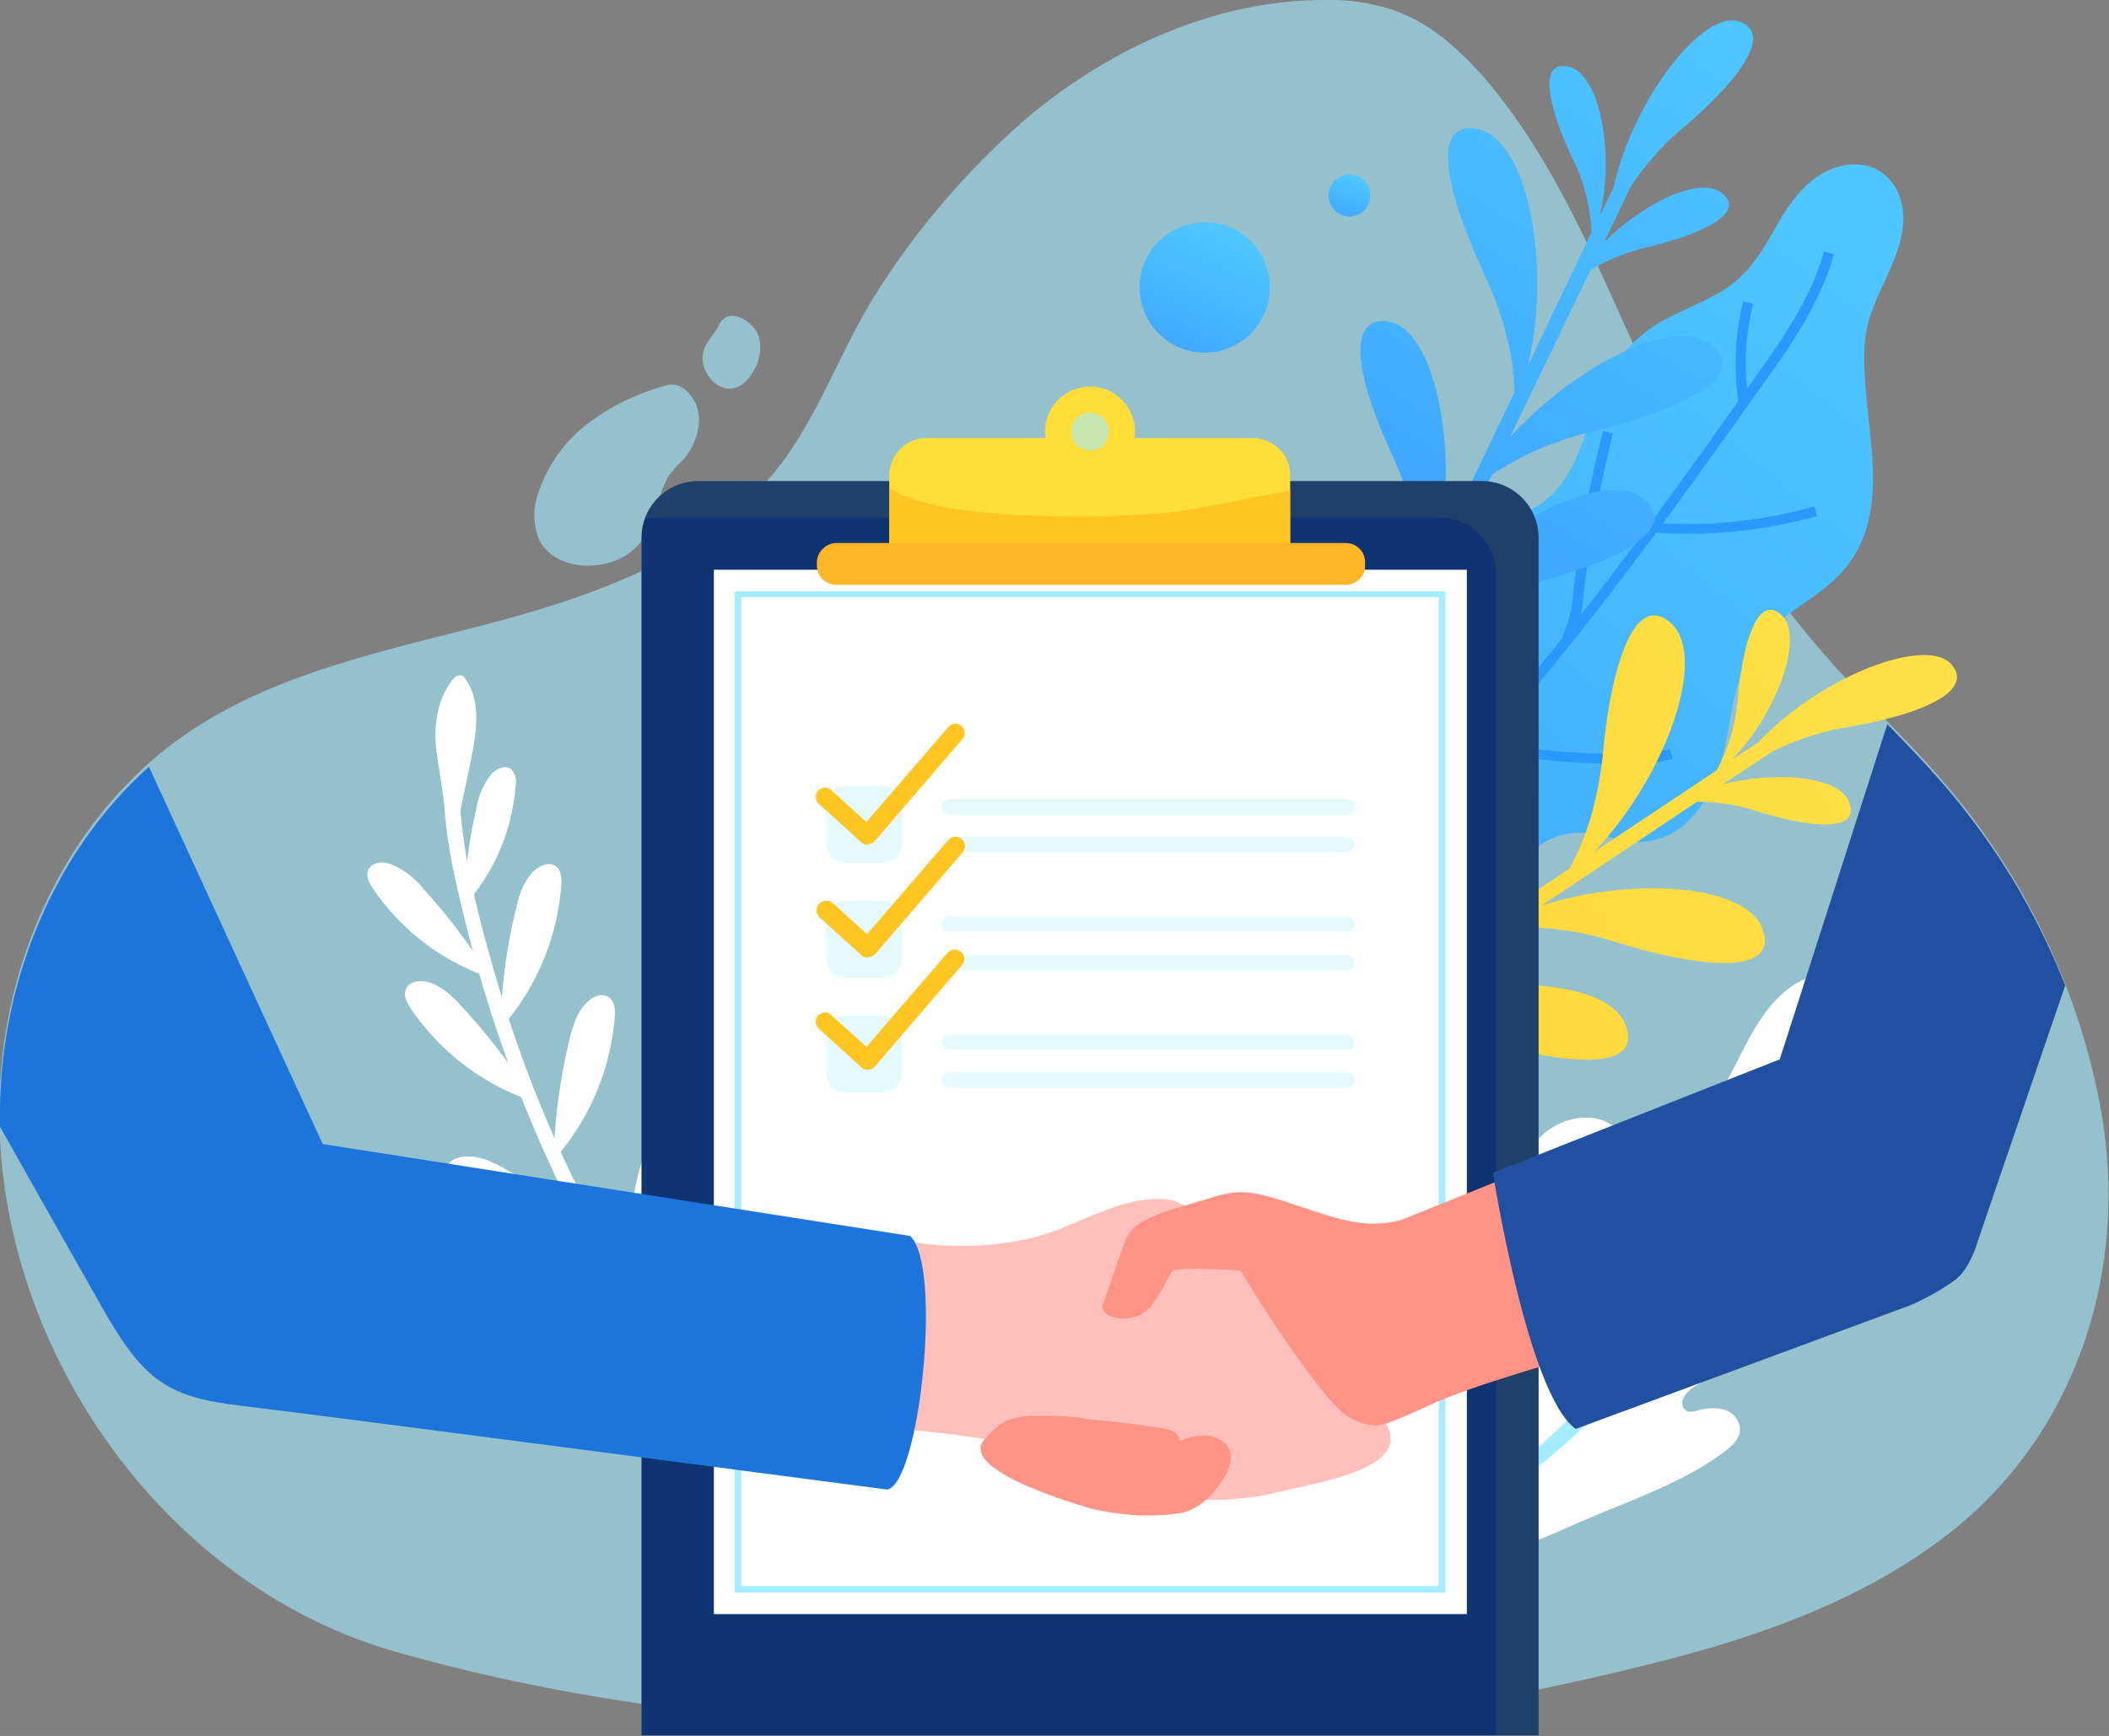
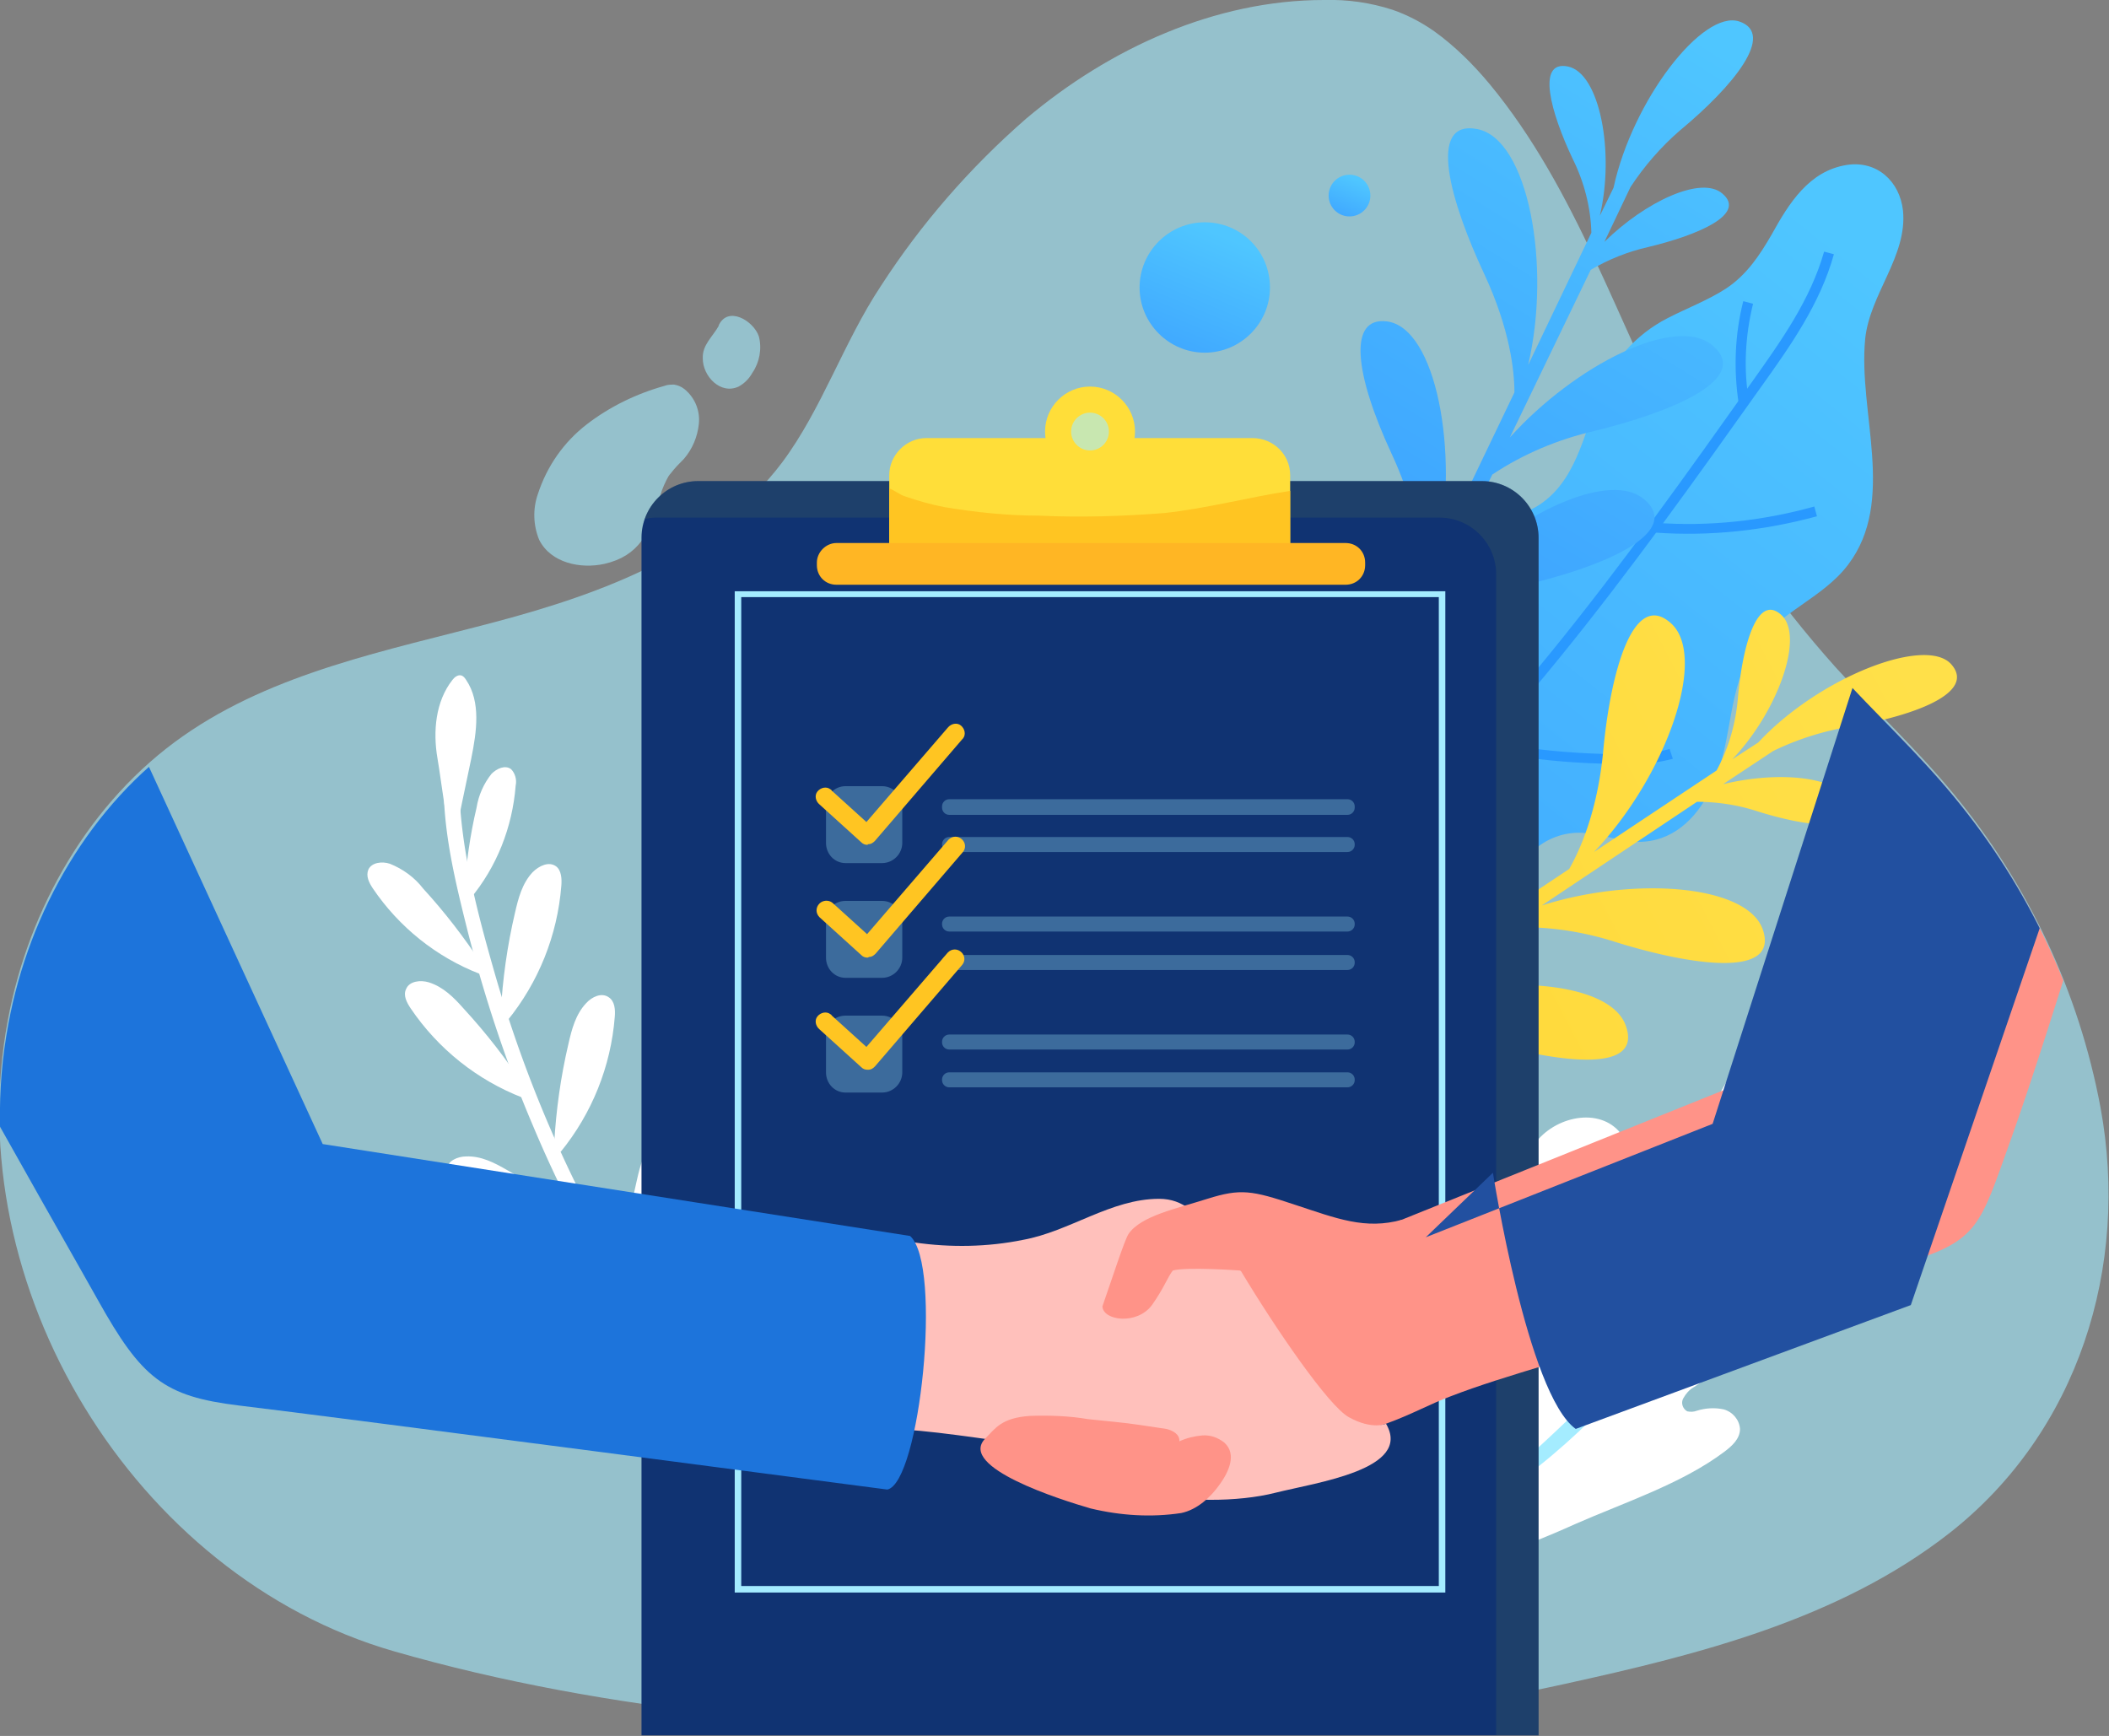
<svg xmlns="http://www.w3.org/2000/svg" xmlns:xlink="http://www.w3.org/1999/xlink" version="1.1" id="Слой_1" x="0" y="0" width="323.5" height="266.3" viewBox="0 0 323.5 266.3" xml:space="preserve">
  <rect x="0" y="0" width="323.5" height="266.3" fill="#808080" stroke="none" />
  <style type="text/css">.st1{fill:#a4ecff}.st2{fill:#fff}.st4{fill:#2999ff}.st11{fill:#ffde39}.st13{fill:#ffc522}.st17{fill:#ff9388}</style>
  <g id="Слой_2_1_">
    <g id="Layer_1">
      <g opacity=".6">
        <path class="st1" d="M220 4.8c-2-1.4-4.1-2.5-6.4-3.3-3.4-1.1-6.9-1.6-10.5-1.5-16.7 0-32.9 7.4-45.7 18.2-8.6 7.5-16.1 16.1-22.3 25.7-5.7 8.6-9 18.8-15.1 27C109.7 84.6 92.6 91 76 95.4s-33.9 7.7-47.9 17.5c-14.3 10-23.7 26.4-26.9 43.6-7.7 40.7 19.3 85.3 59.2 96.8 32.9 9.5 69.9 12.5 104.1 12.4 25.3 0 50.8-1.9 75.6-7.4 20.5-4.5 42-9.9 58.9-23.1 19.8-15.5 27.7-40.9 23.2-65.3-3.3-17.7-11.1-34.3-22.6-48.2-5.6-6.8-12.1-12.8-18-19.3-9.3-10.4-17.2-21.7-23.6-34-9.8-18.6-16.1-39.3-29.5-55.5-2.5-3-5.3-5.8-8.5-8.1z" />
        <path class="st1" d="M102.9 72.6c-.3.3-.5.7-.7 1.1-.5 1-.9 2-1.1 3.1-1.4 4.9-3.1 8.5-8.4 9.7-3.6.8-8.2-.1-10-3.7-.9-2.2-1-4.7-.2-7 1.4-4.3 4-8 7.5-10.7 3.5-2.7 7.6-4.7 11.9-5.9.5-.2 1-.2 1.5-.2.6.1 1.1.3 1.6.7 1.6 1.3 2.4 3.3 2.2 5.3-.2 2-1 3.9-2.3 5.4-.7.7-1.4 1.4-2 2.2zm7.4-22.7c-1 1.8-2.6 3-2.5 5.1 0 2.7 2.7 5.6 5.5 4.3.9-.5 1.6-1.2 2.1-2.1 1.1-1.6 1.5-3.7 1-5.6-.8-2.4-4.8-4.8-6.2-1.6" />
      </g>
      <path class="st2" d="M215.7 243.4c.5-1.4 11.3-3.8 13.1-4.4 4.3-1.6 8.6-3.3 12.8-5.2 7.5-3.3 16.4-6.2 22.9-11.1 1.2-.9 2.4-2 2.4-3.5-.1-1.4-1.1-2.6-2.5-3-1.4-.3-2.8-.2-4.1.2-.5.2-1 .2-1.5.1-.7-.4-1-1.3-.6-2s.9-1.3 1.6-1.7c5.1-3.5 11.1-5.3 16.5-8.3 4.8-2.7 10.1-7.5 11.1-13.2 1-5.5-4.6-9.3-5-14.8-.3-4.2 2.3-8.1 4.3-11.8s3.6-8.5 1.4-12.1c-2.7-4.4-9.6-4.1-13.7-1s-6.3 8.1-8.7 12.7c-1.9 3.6-5.1 9.3-8.5 11.8-1.8 1.3-4.4 1.8-6.2.6-1.1-.8-1.8-2.1-2.7-3.2-3.5-3.8-10.4-2-13.2 2.4s-2.5 9.9-1.4 15c.5 2.2 1.1 4.4.6 6.6s-2.5 4.2-4.6 3.9c-1.4-.2-2.5-1.3-3.9-1.4-1.7.1-3.1 1.2-3.6 2.9-.4 1.6-.5 3.3-.2 4.9.8 12.6-1.9 23.7-6.3 35.6z" />
      <path class="st1" d="M281.4 156.9c-4.1 12.6-9.8 24.6-17 35.7-.1.5-.2.9-.3 1.4-.1.3-.4.4-.6.4-.1 0-.1-.1-.2-.1l-1.2 1.8c6.2-4.4 12.5-8.4 17.6-14.2.1-.1.4-.1.5 0 .1.1.1.3 0 .5-5.5 6.3-11.8 12.8-19.7 16-8.5 11.8-19.1 23.6-31.4 31.5-.5.3-1.3-.4-.8-.9 5.7-5.1 11.2-10.1 16.5-15.4 0-10.9 2.5-21.7 7.2-31.5.1-.3.6-.1.5.2-3.1 9.9-5.3 20-6.6 30.2 4.8-4.8 9.3-10 13.4-15.5 1.4-1.9 2.7-3.8 4-5.8.7-8.7 4.1-17.3 8.5-24.8.1-.1.3-.2.4-.1.1.1.1.2.1.3-3.2 6.8-5.5 14-6.9 21.4 6.2-9.8 11.3-20.3 15.3-31.3 0-.5.8-.3.7.2z" />
      <g id="_Группа_">
        <linearGradient id="_Контур__1_" gradientUnits="userSpaceOnUse" x1="256.913" y1="203.574" x2="317.103" y2="346.524" gradientTransform="scale(1 -1) rotate(-15.611 -1115.77 250.147)">
          <stop offset="0" stop-color="#3ea5ff" />
          <stop offset="1" stop-color="#4fc6ff" />
        </linearGradient>
        <path id="_Контур_" d="M286.1 52c.7-6.9 6.5-12.7 5.8-19.7-.5-4.5-4-7.7-8.6-7-5.8.9-8.9 5.9-11.5 10.6-1.9 3.3-3.9 6.3-7.1 8.4-2.8 1.8-6 3-8.9 4.5-4.9 2.5-8.7 6.8-10.5 11.9-2.4 6-3.6 13.4-9.6 17-4.9 2.9-11.7 3.1-15 8.3-3.6 5.7-.5 15.6-7.6 18.7-3 1.3-6.1 1.6-8.9 3.4-2.2 1.5-4 3.4-5.4 5.6-3.1 4.8-3.8 10.7-1.9 16 .1.2.2.4.4.5 1.3 5.5 2.9 11.1 7 15.2 3.6 3.6 8.9 5.6 13.8 3.8 8.4-3.1 10.9-13.5 17.3-18.9 2.2-1.9 5-2.8 7.9-2.5 3.3.3 6.4 1.8 9.8 1.2 4.9-.8 8.1-4.9 9.9-9.2 2.8-6.6 2-14.4 6.1-20.4 3.7-5.5 10.5-7.6 14.4-12.8 7.4-9.8 1.5-23.3 2.6-34.6z" fill="url(#_Контур__1_)" />
        <path class="st4" d="M202.8 138.5l-1-1.2c26.8-22.2 47.2-50.9 67-78.8 4.4-6.2 8.9-12.5 11-19.9l1.5.4c-2.1 7.6-6.7 14.1-11.2 20.4-19.9 28-40.4 56.8-67.3 79.1z" id="_Группа_2" />
        <path class="st4" d="M214.8 125.3c1.1-7.7 2-15.5 2.8-23.3l1.5.2c-.8 7.8-1.8 15.7-2.8 23.4l-1.5-.3z" id="_Группа_3" />
        <path class="st4" d="M226.8 115.8l-.3-1.5c2.4-.3 4.7-.2 7.1.3l.6.1c5 .7 10.1 1 15.2 1 2.3.1 4.5-.2 6.7-.8l.5 1.5c-2.3.6-4.7.9-7.1.8-5.2 0-10.3-.3-15.5-1l-.7-.1c-2.1-.4-4.3-.5-6.5-.3z" id="_Группа_4" />
-         <path class="st4" d="M241.1 98.3l-1.4-.7c.9-2.1 1.5-4.3 1.6-6.5v-.2c1-8.3 2.5-16.6 4.6-24.8l1.5.4c-2 8.1-3.5 16.3-4.5 24.6v.2c-.2 2.4-.7 4.8-1.8 7z" id="_Группа_5" />
        <path class="st4" d="M253.9 81.7l.1-1.5c8.2.6 16.4-.3 24.3-2.5l.4 1.5c-8.1 2.2-16.5 3.1-24.8 2.5z" id="_Группа_6" />
        <path class="st4" d="M266.7 61.9c-.8-5.2-.6-10.6.7-15.7l1.5.4c-1.2 4.9-1.5 10.1-.6 15.1l-1.6.2z" id="_Группа_7" />
      </g>
      <g id="_Группа_8">
        <linearGradient id="SVGID_1_" gradientUnits="userSpaceOnUse" x1="246.387" y1="245.869" x2="283.317" y2="373.089" gradientTransform="scale(1 -1) rotate(-15.611 -1115.77 250.147)">
          <stop offset=".32" stop-color="#3ea5ff" />
          <stop offset="1" stop-color="#4fc6ff" />
        </linearGradient>
        <path d="M252.2 76.6c-6-5.1-23.2 4.1-33 16.3l9.7-20.1c4.8-3.2 10.1-5.4 15.7-6.7 11.9-2.9 24.1-8 18.1-13.1-5.6-4.8-21.1 3-31.1 14.1L244 41.4c2.7-1.6 5.7-2.8 8.8-3.5 7.5-1.8 15.2-5 11.4-8.2-3.2-2.8-11.8 1.2-18.1 7.4l4-8.4c2.1-3.2 4.7-6.2 7.6-8.7 8.2-6.8 14.7-14.8 9.1-16.7s-16.4 12.1-19.3 25.5l-2.1 4.3c2.3-9.7 0-21.9-4.9-22.9s-2.6 7.1.7 14.1c1.8 3.6 2.8 7.5 2.9 11.4L234.4 56c3.6-15.3 0-34.7-7.8-36.2s-4.1 11.2 1.1 22.3c3.9 8.4 4.6 14.8 4.6 18.1l-11.7 24.4c3.2-15.2-.3-34.4-7.9-35.3-5.9-.7-5 7.9.8 20.4 2.9 6.2 4.6 12.9 4.8 19.7l-5.5 11.5c.6.5 1.3.9 2.1 1l2.2-4.6c2.6-2.1 8-5.5 16.9-7.6 12-2.8 24.2-8 18.2-13.1z" fill="url(#SVGID_1_)" />
      </g>
      <g id="_Группа_9">
        <linearGradient id="SVGID_2_" gradientUnits="userSpaceOnUse" x1="599.213" y1="1012.167" x2="636.143" y2="1139.397" gradientTransform="scale(1 -1) rotate(-46.228 -991.541 916.627)">
          <stop offset="0" stop-color="#ffd634" />
          <stop offset="1" stop-color="#ffe049" />
        </linearGradient>
        <path d="M249.4 157.4c-2.5-7.4-22-8.3-36.7-2.7l18.5-12.4c5.7-.3 11.4.5 16.9 2.3 11.7 3.6 24.8 5.4 22.3-2-2.4-6.9-19.7-8.2-33.9-3.7l23.8-15.9c3.2 0 6.4.5 9.4 1.5 7.4 2.3 15.6 3.4 14-1.3-1.4-4.1-10.8-5-19.4-2.9l7.7-5.1c3.5-1.7 7.2-2.9 11-3.6 10.5-1.7 20.2-5.3 16.3-9.7s-20.3 2-29.6 12l-4 2.6c6.9-7.2 11.2-18.9 7.5-22.2s-5.9 4.8-6.6 12.5c-.3 4-1.4 7.9-3.3 11.4l-18.8 12.5c10.9-11.4 17.6-29.9 11.8-35.1s-9.3 7.6-10.4 19.8c-.9 9.2-3.6 15.1-5.2 17.9l-22.5 15c10.5-11.4 17.3-29.8 11.2-34.4-4.7-3.6-8.3 4.2-9.7 18a49.2 49.2 0 01-5.9 19.4l-10.6 7.1c.2.8.7 1.4 1.3 1.9l4.2-2.8c3.3-.4 9.7-.6 18.4 2.1 11.8 3.4 24.9 5.2 22.3-2.2z" fill="url(#SVGID_2_)" />
      </g>
      <linearGradient id="SVGID_3_" gradientUnits="userSpaceOnUse" x1="179.769" y1="209.996" x2="188.019" y2="229.576" gradientTransform="matrix(1 0 0 -1 0 265.91)">
        <stop offset="0" stop-color="#3ea5ff" />
        <stop offset="1" stop-color="#4fc6ff" />
      </linearGradient>
      <path d="M194.8 44.1c0 5.5-4.5 10-10 10s-10-4.5-10-10 4.5-10 10-10 10 4.4 10 10z" fill="url(#SVGID_3_)" />
      <linearGradient id="SVGID_4_" gradientUnits="userSpaceOnUse" x1="205.419" y1="232.142" x2="208.049" y2="238.372" gradientTransform="matrix(1 0 0 -1 0 265.91)">
        <stop offset="0" stop-color="#3ea5ff" />
        <stop offset="1" stop-color="#4fc6ff" />
      </linearGradient>
      <circle cx="207" cy="30" r="3.2" fill="url(#SVGID_4_)" />
      <path class="st2" d="M142.1 247.2a186.15 186.15 0 01-41.4-44c-11.2-16.9-19.6-35.4-25.1-54.9-3.3-11.6-6.4-24-4.7-36.1.2-1.1-1.5-1.6-1.8-.5-2.6 10.3.2 21.4 2.7 31.4 2.6 10.1 5.9 20.1 10 29.7 8.1 19.3 19.4 37.1 33.4 52.6 7.7 8.6 16.4 16.3 25.8 23 .9.6 1.8-.6 1.1-1.2z" />
      <path class="st2" d="M69.4 130.6c.9-4.8 1.9-9.6 2.9-14.3.8-4 1.5-8.6-.8-12-.2-.3-.4-.6-.8-.7-.5-.1-1 .3-1.3.7-2.6 3.3-3 7.9-2.3 12s1.3 10.3 2.6 14.3m3.9 18.8c-6.7-2.6-12.4-7.2-16.4-13.1-.6-.9-1.1-1.9-.7-2.9.5-1.1 2.1-1.3 3.3-.9 2 .8 3.8 2.1 5.1 3.8 3.3 3.6 6.3 7.5 9 11.6m6.3 20.5c-7-2.7-13-7.5-17.2-13.7-.6-.9-1.2-2-.7-3 .5-1.2 2.2-1.4 3.5-1 2.2.7 3.8 2.3 5.3 4 3.5 3.8 6.6 7.8 9.4 12.1m10.4 22.8c-7.5-.3-14.7-3-20.7-7.6-.9-.7-1.8-1.5-1.7-2.6.1-1.3 1.7-2 3-2 2.3-.1 4.4 1 6.3 2.1 4.5 2.5 8.7 5.3 12.7 8.5m-18.4-50.1c4.1-4.9 6.5-11 7-17.4.2-.9-.1-1.9-.7-2.5-.9-.7-2.2-.1-3 .7-1.2 1.5-2 3.3-2.3 5.2-1 4.2-1.6 8.6-1.9 12.9m6.6 19.8c4.8-5.9 7.7-13.1 8.3-20.7.1-1.1 0-2.4-.8-3-1.1-.8-2.6-.1-3.6.9-1.6 1.7-2.2 4-2.7 6.2-1.2 5.1-1.9 10.2-2.2 15.4m9.2 21.3c4.8-5.9 7.7-13.1 8.3-20.7.1-1.1 0-2.4-.9-3-1.1-.8-2.6-.1-3.5.9-1.6 1.7-2.2 4-2.7 6.2-1.2 5.1-1.9 10.2-2.2 15.4m11.6 22.1c4.8-5.9 7.7-13.1 8.3-20.7.1-1.1 0-2.4-.9-3-1.1-.8-2.6-.1-3.6.9-1.6 1.7-2.2 4-2.7 6.2-1.2 5.1-1.9 10.2-2.2 15.4" />
      <path d="M236 82.5v183.7H98.4V82.5c0-4.8 3.9-8.7 8.7-8.7h120.2c4.8 0 8.7 3.9 8.7 8.7z" fill="#103372" />
      <path d="M236 82.5v183.7h-6.5V88.1c0-4.8-3.9-8.7-8.7-8.7H100.6c-.6 0-1.2.1-1.7.2 1.2-3.5 4.5-5.8 8.2-5.8h120.2c4.8 0 8.7 3.9 8.7 8.7z" opacity=".31" fill="#405e5a" />
-       <path class="st2" d="M109.5 87.4H225v160.2H109.5z" />
      <path class="st1" d="M221.7 244.3h-109V90.7h109v153.6zm-108-1h107V91.6h-107v151.7z" />
      <path class="st11" d="M197.9 72.9v12.8h-61.5V72.9c0-3.1 2.6-5.7 5.7-5.7h50c3.2 0 5.8 2.5 5.8 5.7z" />
      <path class="st11" d="M174.1 66.2c0 3.8-3.1 6.9-6.9 6.9-3.8 0-6.9-3.1-6.9-6.9 0-3.8 3.1-6.9 6.9-6.9 3.8 0 6.9 3.1 6.9 6.9z" />
      <path d="M170.1 66.2c0 1.6-1.3 2.9-2.9 2.9-1.6 0-2.9-1.3-2.9-2.9 0-1.6 1.3-2.9 2.9-2.9 1.6 0 2.9 1.3 2.9 2.9z" opacity=".6" fill="#a4ecff" />
      <path class="st13" d="M197.9 75.3v10.4h-61.5V74.9c.9.4 1.7 1 2.3 1.2 2 .7 4.1 1.3 6.2 1.7 4.8.8 9.7 1.3 14.5 1.3 6.4.3 12.8.1 19.2-.4 6.5-.7 12.8-2.4 19.3-3.4z" />
      <path d="M128.3 83.3h78.1c1.7 0 3 1.3 3 3v.4c0 1.7-1.3 3-3 3h-78.1c-1.7 0-3-1.3-3-3v-.4c0-1.6 1.4-3 3-3z" fill="#ffb624" />
      <path class="st1" d="M129.7 120.6h5.6c1.7 0 3.1 1.4 3.1 3.1v5.6c0 1.7-1.4 3.1-3.1 3.1h-5.6c-1.7 0-3-1.4-3-3.1v-5.6c-.1-1.7 1.3-3.1 3-3.1zm0 17.6h5.6c1.7 0 3.1 1.4 3.1 3.1v5.6c0 1.7-1.4 3.1-3.1 3.1h-5.6c-1.7 0-3-1.4-3-3.1v-5.6c-.1-1.8 1.3-3.1 3-3.1zm0 17.6h5.6c1.7 0 3.1 1.4 3.1 3.1v5.6c0 1.7-1.4 3.1-3.1 3.1h-5.6c-1.7 0-3-1.4-3-3.1v-5.6c-.1-1.8 1.3-3.1 3-3.1zm15.9-33.2h61.1c.6 0 1.1.5 1.1 1.1v.2c0 .6-.5 1.1-1.1 1.1h-61.1c-.6 0-1.1-.5-1.1-1.1v-.2c0-.6.5-1.1 1.1-1.1zm0 5.8h61.1c.6 0 1.1.5 1.1 1.1v.1c0 .6-.5 1.1-1.1 1.1h-61.1c-.6 0-1.1-.5-1.1-1.1v-.1c0-.6.5-1.1 1.1-1.1zm0 12.2h61.1c.6 0 1.1.5 1.1 1.1v.1c0 .6-.5 1.1-1.1 1.1h-61.1c-.6 0-1.1-.5-1.1-1.1v-.1c0-.6.5-1.1 1.1-1.1zm0 5.9h61.1c.6 0 1.1.5 1.1 1.1v.1c0 .6-.5 1.1-1.1 1.1h-61.1c-.6 0-1.1-.5-1.1-1.1v-.1c0-.7.5-1.1 1.1-1.1zm0 12.2h61.1c.6 0 1.1.5 1.1 1.1v.1c0 .6-.5 1.1-1.1 1.1h-61.1c-.6 0-1.1-.5-1.1-1.1v-.1c0-.6.5-1.1 1.1-1.1zm0 5.8h61.1c.6 0 1.1.5 1.1 1.1v.1c0 .6-.5 1.1-1.1 1.1h-61.1c-.6 0-1.1-.5-1.1-1.1v-.1c0-.6.5-1.1 1.1-1.1z" opacity=".3" />
      <path class="st13" d="M133.1 129.6c-.4 0-.7-.1-1-.4l-6.4-5.8c-.6-.5-.8-1.4-.3-2s1.4-.8 2-.3c.1 0 .1.1.2.2l5.3 4.8 12.5-14.5c.5-.6 1.4-.8 2-.3.6.5.8 1.4.3 2l-.1.1-13.4 15.6c-.3.3-.6.5-1 .5h-.1zm0 17.3c-.4 0-.7-.1-1-.4l-6.4-5.8c-.6-.6-.6-1.5 0-2.1.5-.5 1.4-.6 2-.1l5.3 4.8 12.5-14.5c.6-.6 1.5-.6 2.1 0 .5.5.6 1.3.1 1.9l-13.4 15.6c-.3.3-.6.5-1 .5l-.2.1zm0 17.2c-.4 0-.7-.1-1-.4l-6.4-5.8c-.6-.5-.8-1.4-.3-2 .5-.6 1.4-.8 2-.3.1 0 .1.1.2.2l5.3 4.8 12.5-14.5c.6-.6 1.5-.6 2.1 0 .5.5.6 1.3.1 1.9l-13.4 15.6c-.3.3-.6.5-1 .5h-.1z" />
      <defs>
        <path id="SVGID_5_" d="M220 5.3c-2-1.4-4.1-2.5-6.4-3.3C210.2.9 206.7.4 203.1.5c-16.7 0-32.9 7.4-45.7 18.2-8.6 7.5-16.1 16.1-22.3 25.7-5.7 8.6-9 18.8-15.1 27-10.2 13.7-27.4 20.1-43.9 24.5s-33.9 7.7-47.9 17.5c-14.3 10-23.7 26.4-26.9 43.6-7.7 40.7 19.3 85.3 59.2 96.8 32.9 9.5 69.9 12.5 104.1 12.4 25.3 0 50.8-1.9 75.6-7.4 20.5-4.5 42-9.9 58.9-23.1 19.8-15.5 27.7-40.9 23.2-65.3-3.3-17.7-11.1-34.3-22.6-48.2-5.6-6.8-12.1-12.8-18-19.3-9.3-10.2-17.2-21.6-23.6-33.8-9.8-18.6-16.1-39.3-29.5-55.5-2.6-3.2-5.4-6-8.6-8.3z" />
      </defs>
      <clipPath id="SVGID_6_">
        <use xlink:href="#SVGID_5_" overflow="visible" />
      </clipPath>
      <g clip-path="url(#SVGID_6_)">
        <path class="st17" d="M293.4 101.7c-7.6 22.1-17 60.7-17 60.7l-70.8 28.5 2 9.3-16.8-6.9-8.3 8.5s9.2 21.5 21.5 18.8c2.9-.6 5.8-1.3 8.6-2.2 3.9-1.4 6.9-3.1 9.9-4.2 4.4-1.7 9-3.1 14.9-4.9 23.1-6.9 47.8-13.3 55-15.6 11.1-3.4 11.3-5.7 15.9-18.5 6.6-18.3 19.4-61.5 19.4-61.5V72.9c-14.7.2-26 4.9-34.3 28.8z" />
        <path d="M152.3 220.9c-2.8-.4-7.8-1.1-11.1-1.4-9.5-.8-21.8-1.5-21.8-1.5l3-30 17.9 2.6c5.5.8 11.2.7 16.6-.4 7.2-1.3 13.5-6.3 20.9-6.3 3.8 0 5.9 2.4 8.3 5.4 1.5 1.8 2.9 3.7 4.2 5.6 5.4 9 13.5 20.8 16.6 22.5 3.6 2 5.7 1 5.7 1 4.1 7-10.6 9-17 10.6-5.5 1.4-14.5 1.6-20.7-.4-5.2-1.6-19.8-7.3-22.6-7.7z" fill="#ffc0bb" />
        <path d="M-5.4 69.5c-7.2 2.2-13.9 6.2-19.3 11.5-8 8-8.4 21.5-4.4 35.1s39 74.1 44.1 83.3c6.7 12 10.1 14.8 21.6 16.2 14.3 1.7 99.5 12.9 99.5 12.9 5-1 8.5-34.4 3.5-38.9l-90.1-14.1-30.4-66c0-.1-8.2-37.6-24.5-40z" fill="#1d74db" />
        <path class="st17" d="M215.1 187.1c-5.7 1.6-10.1-.2-16.5-2.3-6.6-2.2-8.3-2.5-13.4-.9-4.7 1.5-10.2 2.6-12.1 5.4-.6.9-2.5 6.8-4 11.1.1 2.2 5.3 2.9 7.6-.2 1.9-2.7 2.4-4.3 3.2-5.3 2.1-.6 10.3 0 10.3 0l23.7 10.6 1.2-18.4zm-64 33.6c1.6-1.6 2.5-3.2 6.9-3.5 3-.1 6 0 8.9.5 2.7.3 5.4.5 8 .9 1.4.2 2.7.4 4 .6.9.2 2.1.8 2 1.9 1.1-.5 2.3-.8 3.5-.9 1.2-.1 2.4.3 3.4 1.1 2 1.8.6 4.6-.7 6.4-1.4 2-3.5 3.9-5.9 4.4-4.6.7-9.3.4-13.9-.7-4.5-1.3-20.4-6.3-16.2-10.7z" />
-         <path d="M229 179.9s5.3 34 12.7 39.3l51.4-19c2.5-1.1 4.8-2.4 7-4 2.3-2 3.3-5.9 3.3-5.9l25-73.1 3.3-30.7-9.3-22.7-19.3 10-2.7 3.3-27.4 85.4-44 17.4z" fill="#2250a0" />
+         <path d="M229 179.9s5.3 34 12.7 39.3l51.4-19l25-73.1 3.3-30.7-9.3-22.7-19.3 10-2.7 3.3-27.4 85.4-44 17.4z" fill="#2250a0" />
      </g>
    </g>
  </g>
</svg>